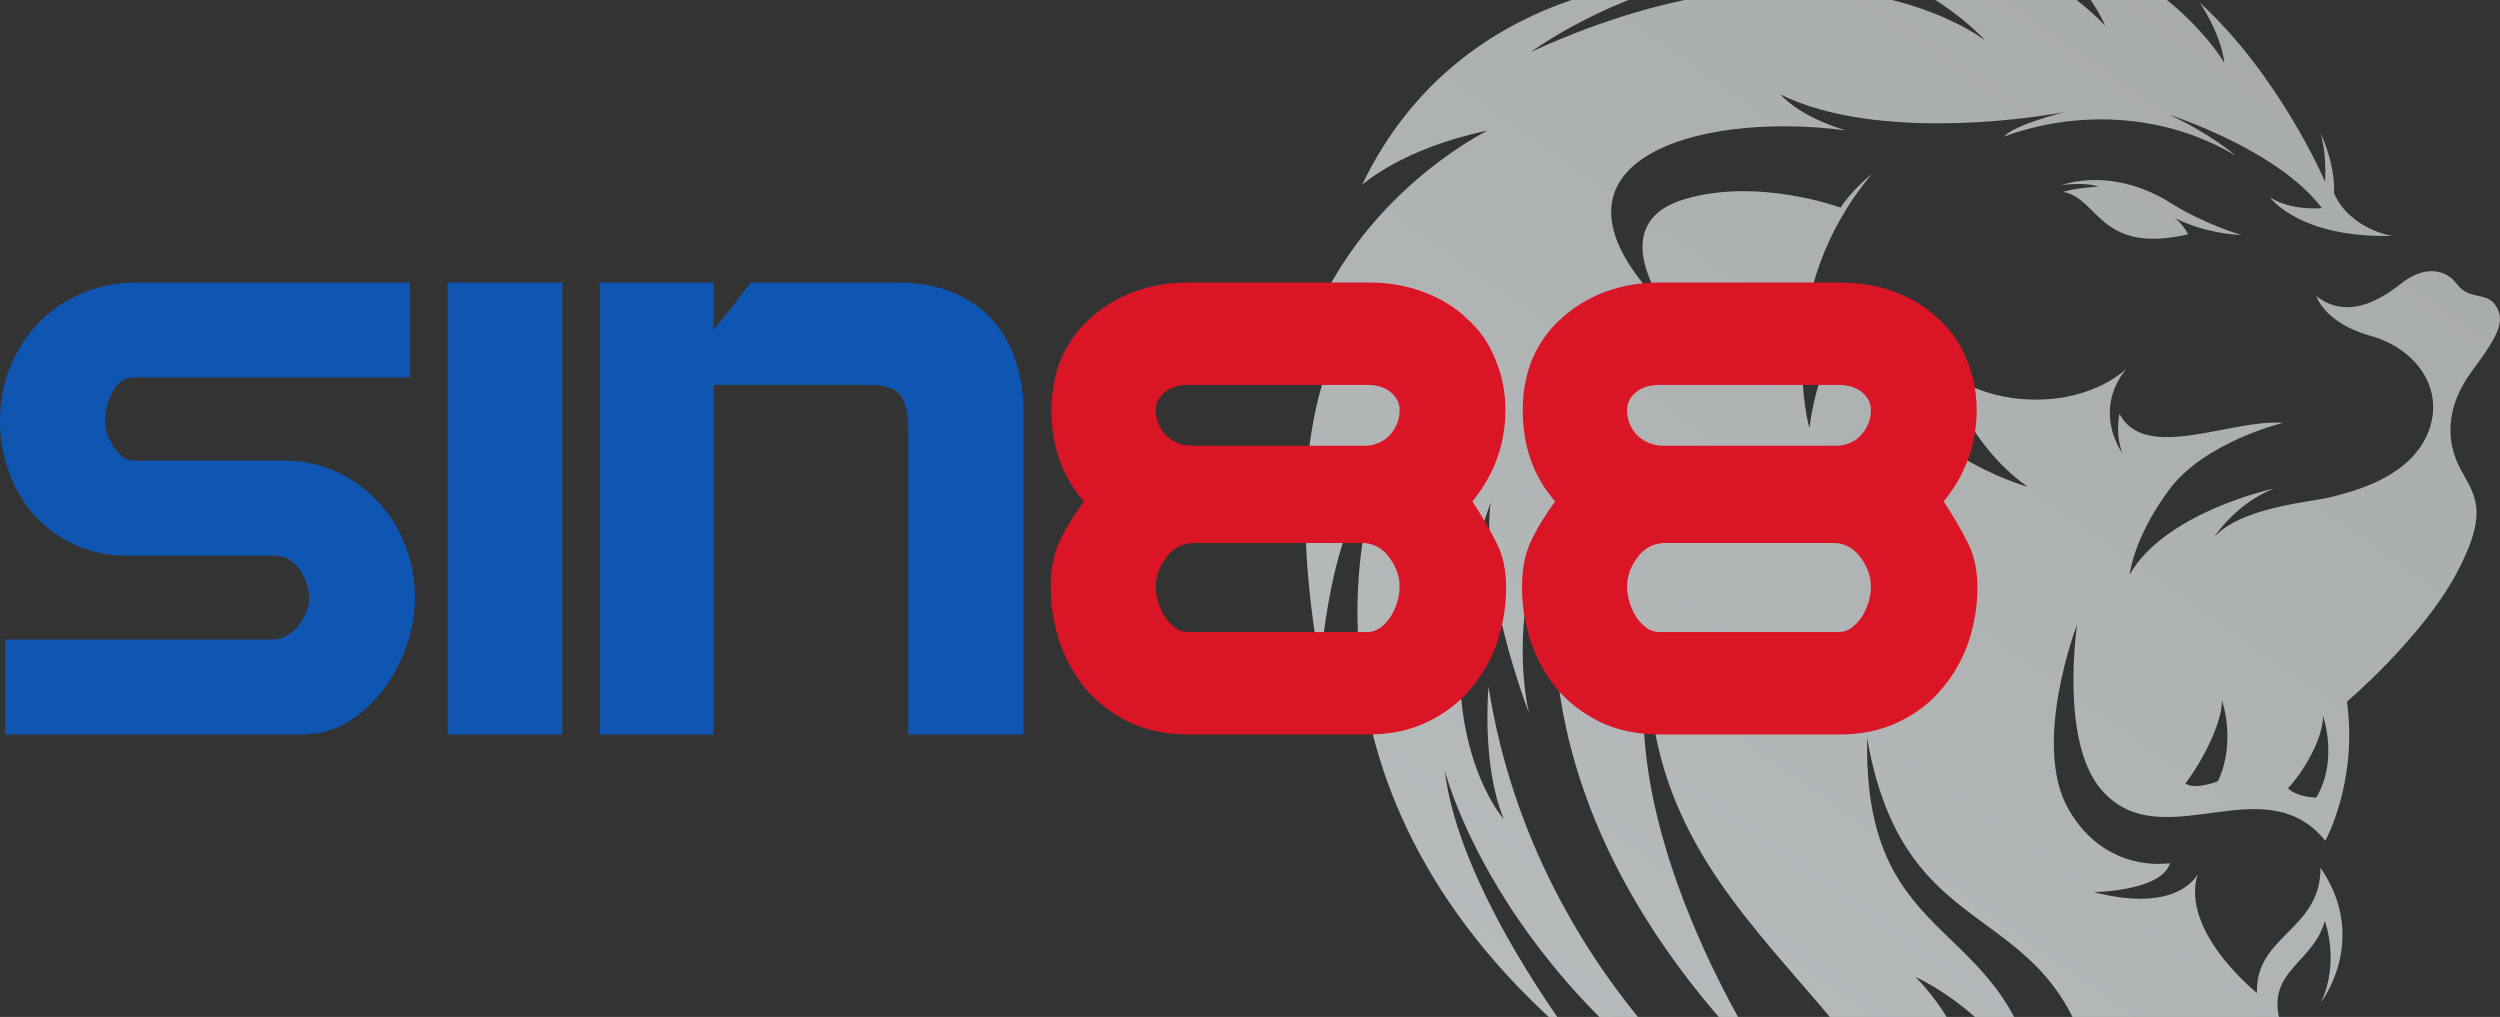
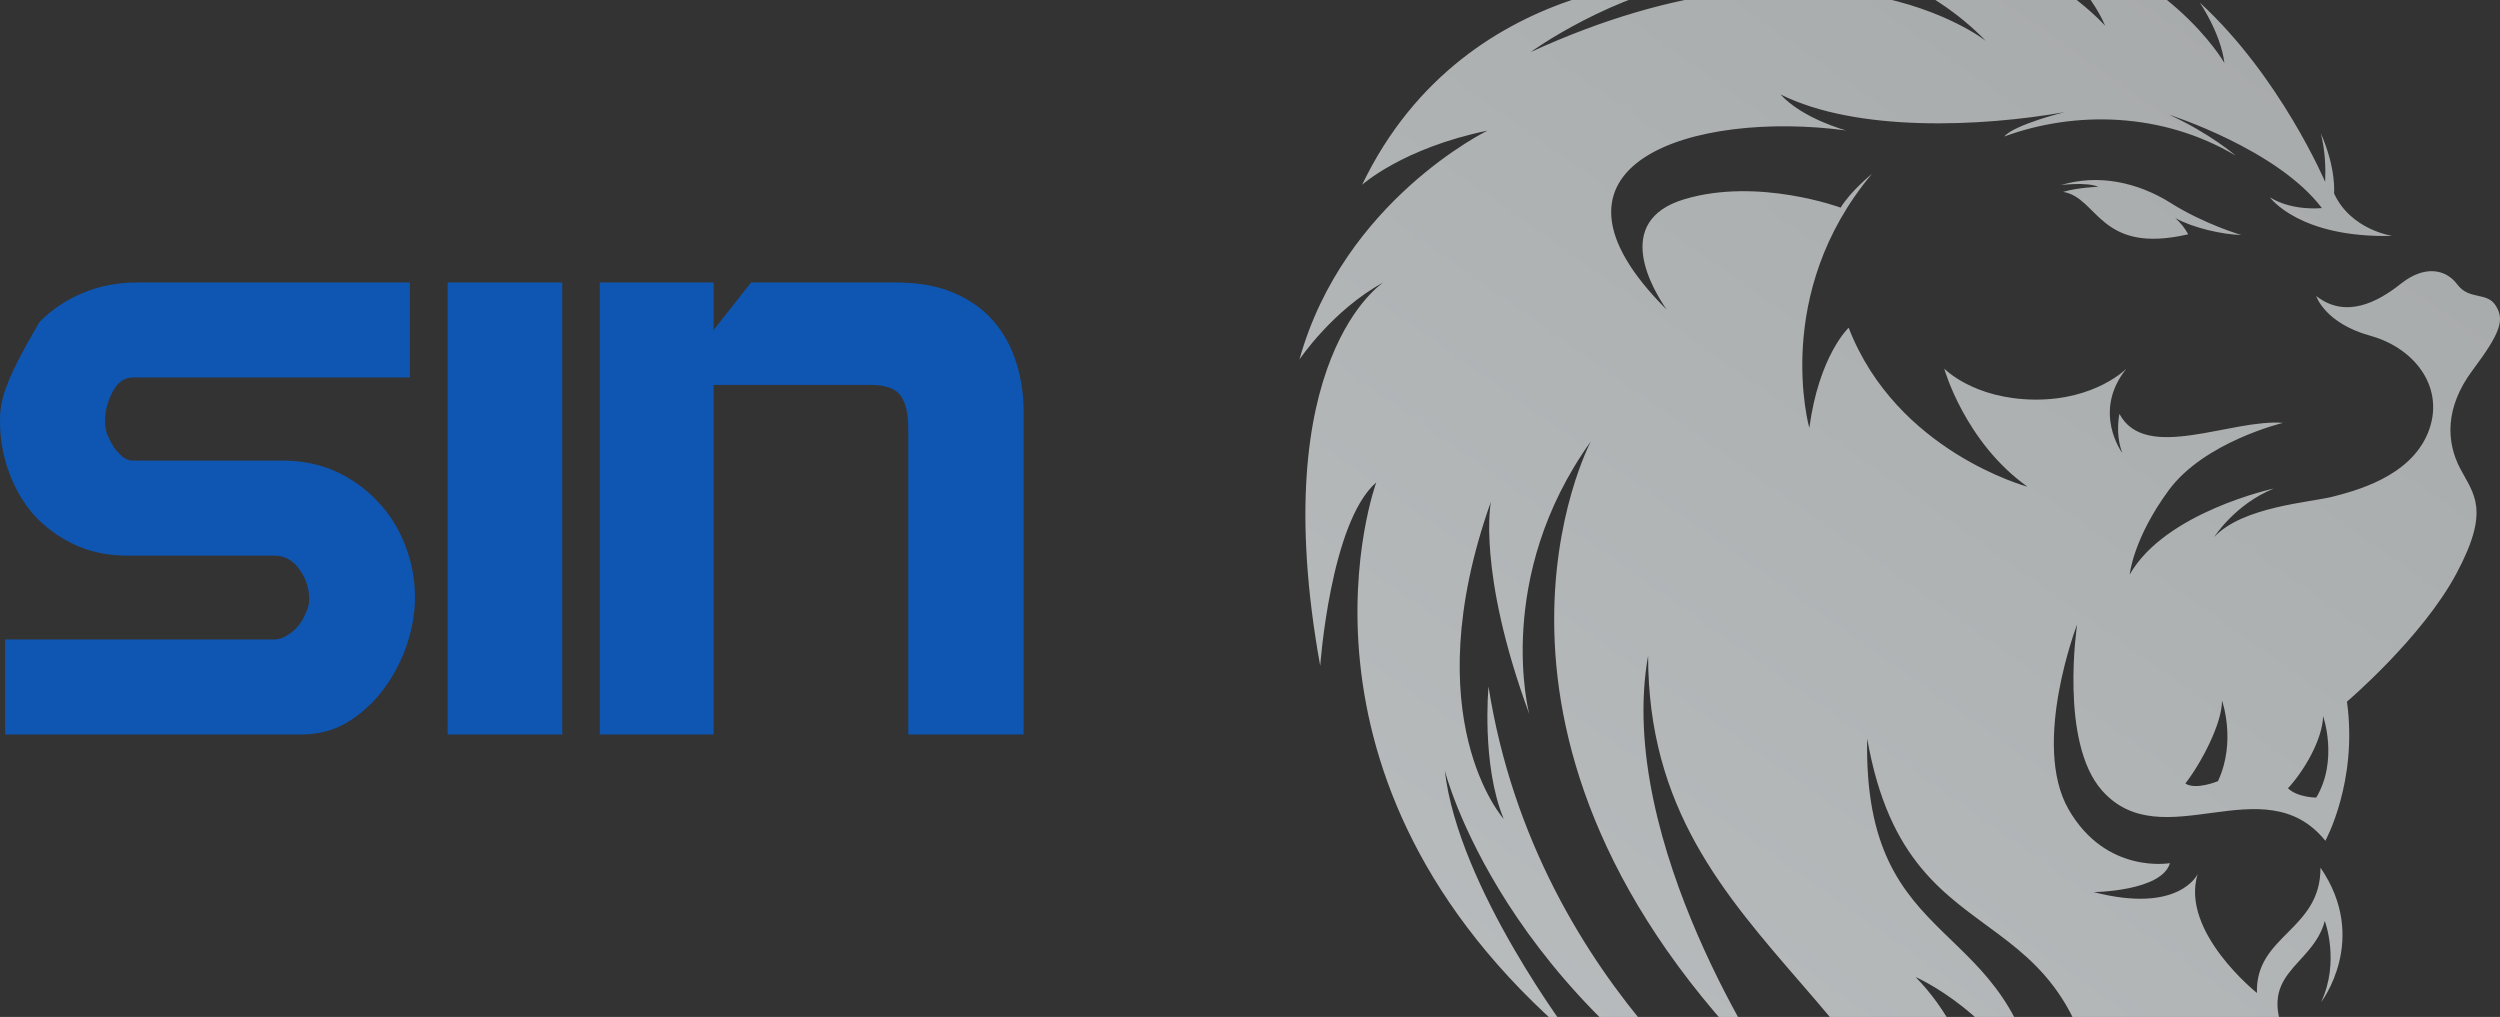
<svg xmlns="http://www.w3.org/2000/svg" width="177" height="72" viewBox="0 0 177 72" fill="none">
  <rect x="0" y="0" width="177" height="72" fill="#333333" stroke="none" />
  <g clip-path="url(#clip0_14458_10377)">
    <path fill-rule="evenodd" clip-rule="evenodd" d="M158.687 16.638C158.687 16.638 156.076 15.879 153.705 14.382C151.333 12.885 148.527 12.307 145.916 13.105C145.916 13.105 147.689 12.866 148.567 13.225C148.567 13.225 147.164 13.265 146.069 13.584C148.57 14.001 148.622 18.047 154.923 16.588C154.692 16.155 154.383 15.766 154.009 15.44C155.295 16.143 157.313 16.598 158.687 16.638ZM157.317 49.6C157.317 49.6 158.352 52.485 157.032 55.307C157.032 55.307 155.448 55.961 154.724 55.471C155.858 54.006 157.332 51.203 157.317 49.6ZM164.476 50.704C164.476 50.704 165.573 53.818 163.991 56.469C163.991 56.469 162.673 56.469 161.988 55.811C163.143 54.563 164.434 52.344 164.476 50.704ZM164.624 12.882C164.624 12.882 161.448 5.417 155.748 0.187C155.748 0.187 157.227 2.343 157.488 4.458C157.488 4.458 153.398 -2.727 142.911 -4.842C142.911 -4.842 147.393 -2.008 149.047 1.824C149.047 1.824 138.43 -10.191 118.674 -4.443C118.674 -4.443 132.686 -5.281 140.603 2.902C140.603 2.902 129.516 -5.997 108.373 3.684C108.373 3.684 114.147 -0.531 120.98 -1.569C120.98 -1.569 103.922 -2.487 96.438 13.081C96.438 13.081 99.31 10.486 105.315 9.248C105.315 9.248 95.133 14.198 92 25.454C92 25.454 94.349 21.942 97.961 19.986C97.961 19.986 89.53 25.323 93.471 47.139C93.471 47.139 94.194 36.962 97.439 34.156C97.439 34.156 89.749 55.059 111.338 73.502C111.338 73.502 103.246 62.886 102.289 54.544C102.289 54.544 106.325 70.748 125.989 81.478C125.989 81.478 108.821 70.403 105.387 48.615C105.387 48.615 104.872 54.153 106.466 57.987C106.466 57.987 100.097 50.903 105.556 35.524C105.556 35.524 104.557 40.44 108.268 50.543C108.268 50.543 105.71 40.917 112.634 31.248C112.634 31.248 101.448 52.288 125.498 76.078C125.498 76.078 114.32 59.676 116.687 46.416C116.661 68.049 138.286 70.769 139.392 95C139.392 95 144.46 78.215 135.625 69.175C135.625 69.175 141.482 71.701 144.46 78.215C142.682 64.529 131.885 67.901 132.196 52.285C135.261 69.803 148.327 61.483 148.969 82.954C149.795 81.069 150.585 78.689 150.918 75.99C150.918 75.99 152.625 83.106 147.577 90.77C147.577 90.77 154.011 85.548 155.982 76.205C157.036 78.514 158.505 79.906 158.505 79.906C157.445 77.199 159.607 75.263 159.213 72.144C160.026 72.923 161.002 73.522 162.074 73.902C159.484 68.844 163.701 68.566 164.595 65.204C164.595 65.204 165.682 68.08 164.334 70.952C164.334 70.952 167.771 66.501 164.29 61.431C164.311 65.883 159.67 66.198 159.791 70.3C159.791 70.3 154.348 65.968 155.593 61.883C155.593 61.883 154.307 64.729 148.229 63.16C148.229 63.16 153.051 63.11 153.632 61.11C153.632 61.11 149.106 61.928 146.452 57.298C143.798 52.668 147.061 44.207 147.061 44.207C147.061 44.207 145.8 52.51 148.802 55.943C153.059 60.809 160.291 54.141 164.635 59.527C164.635 59.527 166.947 55.344 166.165 49.676C166.165 49.676 171.474 45.163 173.91 40.615C176.347 36.067 175.129 34.987 174.171 33.151C173.214 31.314 173.062 28.88 175.064 26.205C177.065 23.531 177.327 22.635 176.696 21.635C176.065 20.636 174.825 21.276 173.976 20.138C173.127 19.001 171.605 18.799 169.995 20.078C168.385 21.357 166.1 22.613 163.989 20.956C163.989 20.956 164.577 22.873 167.819 23.771C171.061 24.669 173.173 27.563 171.887 30.676C170.601 33.789 166.686 34.768 165.142 35.167C163.599 35.566 158.768 35.865 156.766 38.021C156.766 38.021 158.224 35.706 160.987 34.588C160.987 34.588 153.307 36.244 150.783 40.675C150.783 40.675 151.022 38.141 153.546 34.708C156.07 31.275 161.639 29.938 161.639 29.938C157.951 29.646 151.899 32.765 150.055 29.301C150.055 29.301 149.739 30.697 150.259 32.074C150.259 32.074 148.085 29.151 150.553 26.097C150.553 26.097 148.377 28.332 144.047 28.292C139.718 28.252 137.651 26.097 137.651 26.097C137.651 26.097 139.108 31.303 143.547 34.459C143.547 34.459 134.279 31.984 130.885 23.203C130.885 23.203 128.791 25.158 128.1 30.299C128.1 30.299 125.408 20.788 132.537 12.306C132.537 12.306 131.036 13.523 130.318 14.701C130.318 14.701 124.487 12.545 119.266 14.102C114.044 15.66 117.09 20.608 118.004 21.925C107.597 11.562 119.942 7.797 130.708 9.236C130.708 9.236 127.641 8.418 126.052 6.682C131.462 9.385 140.284 8.978 146.176 7.94C146.176 7.94 142.663 8.8 141.892 9.667C146.93 7.815 153.111 7.943 158.282 11.016C158.282 11.016 156.492 9.457 153.597 8.131C153.597 8.131 161.236 10.56 164.39 14.731C164.39 14.731 162.323 14.971 160.713 13.973C160.713 13.973 162.784 16.87 169.37 16.7C169.37 16.7 166.431 16.282 165.25 13.691C165.25 13.691 165.424 11.956 164.314 9.441C164.616 10.659 164.663 11.753 164.624 12.882Z" fill="url(#paint0_linear_14458_10377)" fill-opacity="0.7" />
-     <path d="M0.364 45.274V52H21.321C22.569 52 23.678 51.702 24.649 51.107C25.654 50.476 26.504 49.688 27.197 48.742C27.89 47.796 28.428 46.763 28.809 45.642C29.19 44.486 29.381 43.383 29.381 42.332C29.381 41.036 29.156 39.809 28.705 38.654C28.254 37.462 27.613 36.429 26.781 35.553C25.949 34.643 24.961 33.925 23.817 33.399C22.673 32.874 21.407 32.611 20.021 32.611H9.36C9.152 32.611 8.927 32.523 8.684 32.348C8.476 32.173 8.268 31.945 8.06 31.665C7.887 31.385 7.731 31.087 7.592 30.772C7.488 30.456 7.436 30.141 7.436 29.826C7.436 29.125 7.61 28.442 7.956 27.777C8.303 27.076 8.788 26.726 9.412 26.726H29.017V20H9.724C8.338 20 7.055 20.245 5.876 20.736C4.698 21.226 3.675 21.909 2.808 22.785C1.941 23.661 1.248 24.712 0.728 25.938C0.243 27.129 0 28.425 0 29.826C0 31.052 0.208 32.243 0.624 33.399C1.04 34.555 1.629 35.571 2.392 36.447C3.189 37.322 4.143 38.023 5.252 38.548C6.362 39.074 7.61 39.337 8.996 39.337H19.397C20.159 39.337 20.766 39.669 21.217 40.335C21.667 40.965 21.893 41.666 21.893 42.437C21.893 42.752 21.806 43.085 21.633 43.435C21.494 43.785 21.303 44.101 21.061 44.381C20.853 44.626 20.593 44.836 20.281 45.011C20.003 45.187 19.709 45.274 19.397 45.274H0.364ZM31.694 20V52H39.807V20H31.694ZM42.465 20V52H50.525V27.251H61.601C62.711 27.251 63.439 27.514 63.785 28.039C64.132 28.53 64.305 29.3 64.305 30.351V52H72.47V29.09C72.47 27.899 72.296 26.761 71.95 25.675C71.603 24.554 71.066 23.573 70.338 22.732C69.61 21.892 68.674 21.226 67.529 20.736C66.385 20.245 65.016 20 63.421 20H53.177L50.525 23.363V20H42.465Z" fill="#0F56B2" />
-     <path d="M74.445 29.038C74.445 27.742 74.669 26.533 75.121 25.412C75.606 24.291 76.281 23.345 77.149 22.575C78.015 21.769 79.038 21.139 80.217 20.683C81.43 20.228 82.747 20 84.169 20H96.857C98.313 20 99.63 20.228 100.809 20.683C102.022 21.139 103.046 21.769 103.878 22.575C104.744 23.345 105.403 24.291 105.854 25.412C106.339 26.533 106.582 27.742 106.582 29.038C106.582 30.264 106.374 31.437 105.958 32.558C105.542 33.644 104.97 34.625 104.242 35.501C104.934 36.552 105.507 37.532 105.958 38.443C106.408 39.319 106.634 40.37 106.634 41.596C106.634 42.892 106.426 44.171 106.01 45.432C105.594 46.658 104.97 47.761 104.138 48.742C103.34 49.723 102.317 50.511 101.069 51.107C99.856 51.702 98.452 52 96.857 52H84.169C82.539 52 81.118 51.702 79.905 51.107C78.691 50.511 77.669 49.723 76.837 48.742C76.039 47.761 75.433 46.658 75.016 45.432C74.6 44.171 74.392 42.892 74.392 41.596C74.392 40.37 74.583 39.319 74.965 38.443C75.381 37.532 75.969 36.552 76.733 35.501C75.207 33.749 74.445 31.595 74.445 29.038ZM99.093 41.544C99.093 40.843 98.868 40.177 98.417 39.547C97.966 38.881 97.36 38.513 96.597 38.443H84.377C83.579 38.513 82.955 38.881 82.505 39.547C82.054 40.177 81.829 40.843 81.829 41.544C81.829 41.859 81.881 42.209 81.985 42.594C82.089 42.945 82.245 43.295 82.453 43.645C82.661 43.961 82.903 44.223 83.181 44.434C83.458 44.644 83.77 44.749 84.117 44.749H96.805C97.152 44.749 97.464 44.644 97.741 44.434C98.018 44.223 98.261 43.961 98.469 43.645C98.677 43.295 98.833 42.945 98.937 42.594C99.041 42.209 99.093 41.859 99.093 41.544ZM81.829 29.038C81.829 29.668 82.037 30.229 82.453 30.719C82.903 31.21 83.493 31.49 84.221 31.56H96.805C97.498 31.49 98.053 31.21 98.469 30.719C98.885 30.229 99.093 29.668 99.093 29.038C99.093 28.547 98.885 28.127 98.469 27.777C98.053 27.426 97.498 27.251 96.805 27.251H84.117C83.423 27.251 82.869 27.426 82.453 27.777C82.037 28.127 81.829 28.547 81.829 29.038ZM107.811 29.038C107.811 27.742 108.036 26.533 108.487 25.412C108.972 24.291 109.648 23.345 110.515 22.575C111.381 21.769 112.405 21.139 113.583 20.683C114.797 20.228 116.114 20 117.535 20H130.224C131.68 20 132.997 20.228 134.176 20.683C135.389 21.139 136.412 21.769 137.244 22.575C138.11 23.345 138.769 24.291 139.22 25.412C139.706 26.533 139.948 27.742 139.948 29.038C139.948 30.264 139.74 31.437 139.324 32.558C138.908 33.644 138.336 34.625 137.608 35.501C138.301 36.552 138.873 37.532 139.324 38.443C139.774 39.319 140 40.37 140 41.596C140 42.892 139.792 44.171 139.376 45.432C138.96 46.658 138.336 47.761 137.504 48.742C136.706 49.723 135.684 50.511 134.436 51.107C133.222 51.702 131.818 52 130.224 52H117.535C115.906 52 114.485 51.702 113.271 51.107C112.057 50.511 111.035 49.723 110.203 48.742C109.405 47.761 108.799 46.658 108.383 45.432C107.967 44.171 107.759 42.892 107.759 41.596C107.759 40.37 107.949 39.319 108.331 38.443C108.747 37.532 109.336 36.552 110.099 35.501C108.573 33.749 107.811 31.595 107.811 29.038ZM132.46 41.544C132.46 40.843 132.234 40.177 131.784 39.547C131.333 38.881 130.726 38.513 129.964 38.443H117.743C116.946 38.513 116.322 38.881 115.871 39.547C115.421 40.177 115.195 40.843 115.195 41.544C115.195 41.859 115.247 42.209 115.351 42.594C115.455 42.945 115.611 43.295 115.819 43.645C116.027 43.961 116.27 44.223 116.547 44.434C116.825 44.644 117.137 44.749 117.483 44.749H130.172C130.518 44.749 130.83 44.644 131.108 44.434C131.385 44.223 131.628 43.961 131.836 43.645C132.044 43.295 132.2 42.945 132.304 42.594C132.408 42.209 132.46 41.859 132.46 41.544ZM115.195 29.038C115.195 29.668 115.403 30.229 115.819 30.719C116.27 31.21 116.859 31.49 117.587 31.56H130.172C130.865 31.49 131.42 31.21 131.836 30.719C132.252 30.229 132.46 29.668 132.46 29.038C132.46 28.547 132.252 28.127 131.836 27.777C131.42 27.426 130.865 27.251 130.172 27.251H117.483C116.79 27.251 116.235 27.426 115.819 27.777C115.403 28.127 115.195 28.547 115.195 29.038Z" fill="#DA1526" />
+     <path d="M0.364 45.274V52H21.321C22.569 52 23.678 51.702 24.649 51.107C25.654 50.476 26.504 49.688 27.197 48.742C27.89 47.796 28.428 46.763 28.809 45.642C29.19 44.486 29.381 43.383 29.381 42.332C29.381 41.036 29.156 39.809 28.705 38.654C28.254 37.462 27.613 36.429 26.781 35.553C25.949 34.643 24.961 33.925 23.817 33.399C22.673 32.874 21.407 32.611 20.021 32.611H9.36C9.152 32.611 8.927 32.523 8.684 32.348C8.476 32.173 8.268 31.945 8.06 31.665C7.887 31.385 7.731 31.087 7.592 30.772C7.488 30.456 7.436 30.141 7.436 29.826C7.436 29.125 7.61 28.442 7.956 27.777C8.303 27.076 8.788 26.726 9.412 26.726H29.017V20H9.724C8.338 20 7.055 20.245 5.876 20.736C4.698 21.226 3.675 21.909 2.808 22.785C0.243 27.129 0 28.425 0 29.826C0 31.052 0.208 32.243 0.624 33.399C1.04 34.555 1.629 35.571 2.392 36.447C3.189 37.322 4.143 38.023 5.252 38.548C6.362 39.074 7.61 39.337 8.996 39.337H19.397C20.159 39.337 20.766 39.669 21.217 40.335C21.667 40.965 21.893 41.666 21.893 42.437C21.893 42.752 21.806 43.085 21.633 43.435C21.494 43.785 21.303 44.101 21.061 44.381C20.853 44.626 20.593 44.836 20.281 45.011C20.003 45.187 19.709 45.274 19.397 45.274H0.364ZM31.694 20V52H39.807V20H31.694ZM42.465 20V52H50.525V27.251H61.601C62.711 27.251 63.439 27.514 63.785 28.039C64.132 28.53 64.305 29.3 64.305 30.351V52H72.47V29.09C72.47 27.899 72.296 26.761 71.95 25.675C71.603 24.554 71.066 23.573 70.338 22.732C69.61 21.892 68.674 21.226 67.529 20.736C66.385 20.245 65.016 20 63.421 20H53.177L50.525 23.363V20H42.465Z" fill="#0F56B2" />
  </g>
  <defs>
    <linearGradient id="paint0_linear_14458_10377" x1="168.163" y1="-3.549" x2="108.215" y2="81.457" gradientUnits="userSpaceOnUse">
      <stop stop-color="#D8DCDD" />
      <stop offset="1" stop-color="#F3F8FA" />
    </linearGradient>
    <clipPath id="clip0_14458_10377">
      <rect width="177" height="72" fill="white" />
    </clipPath>
  </defs>
</svg>